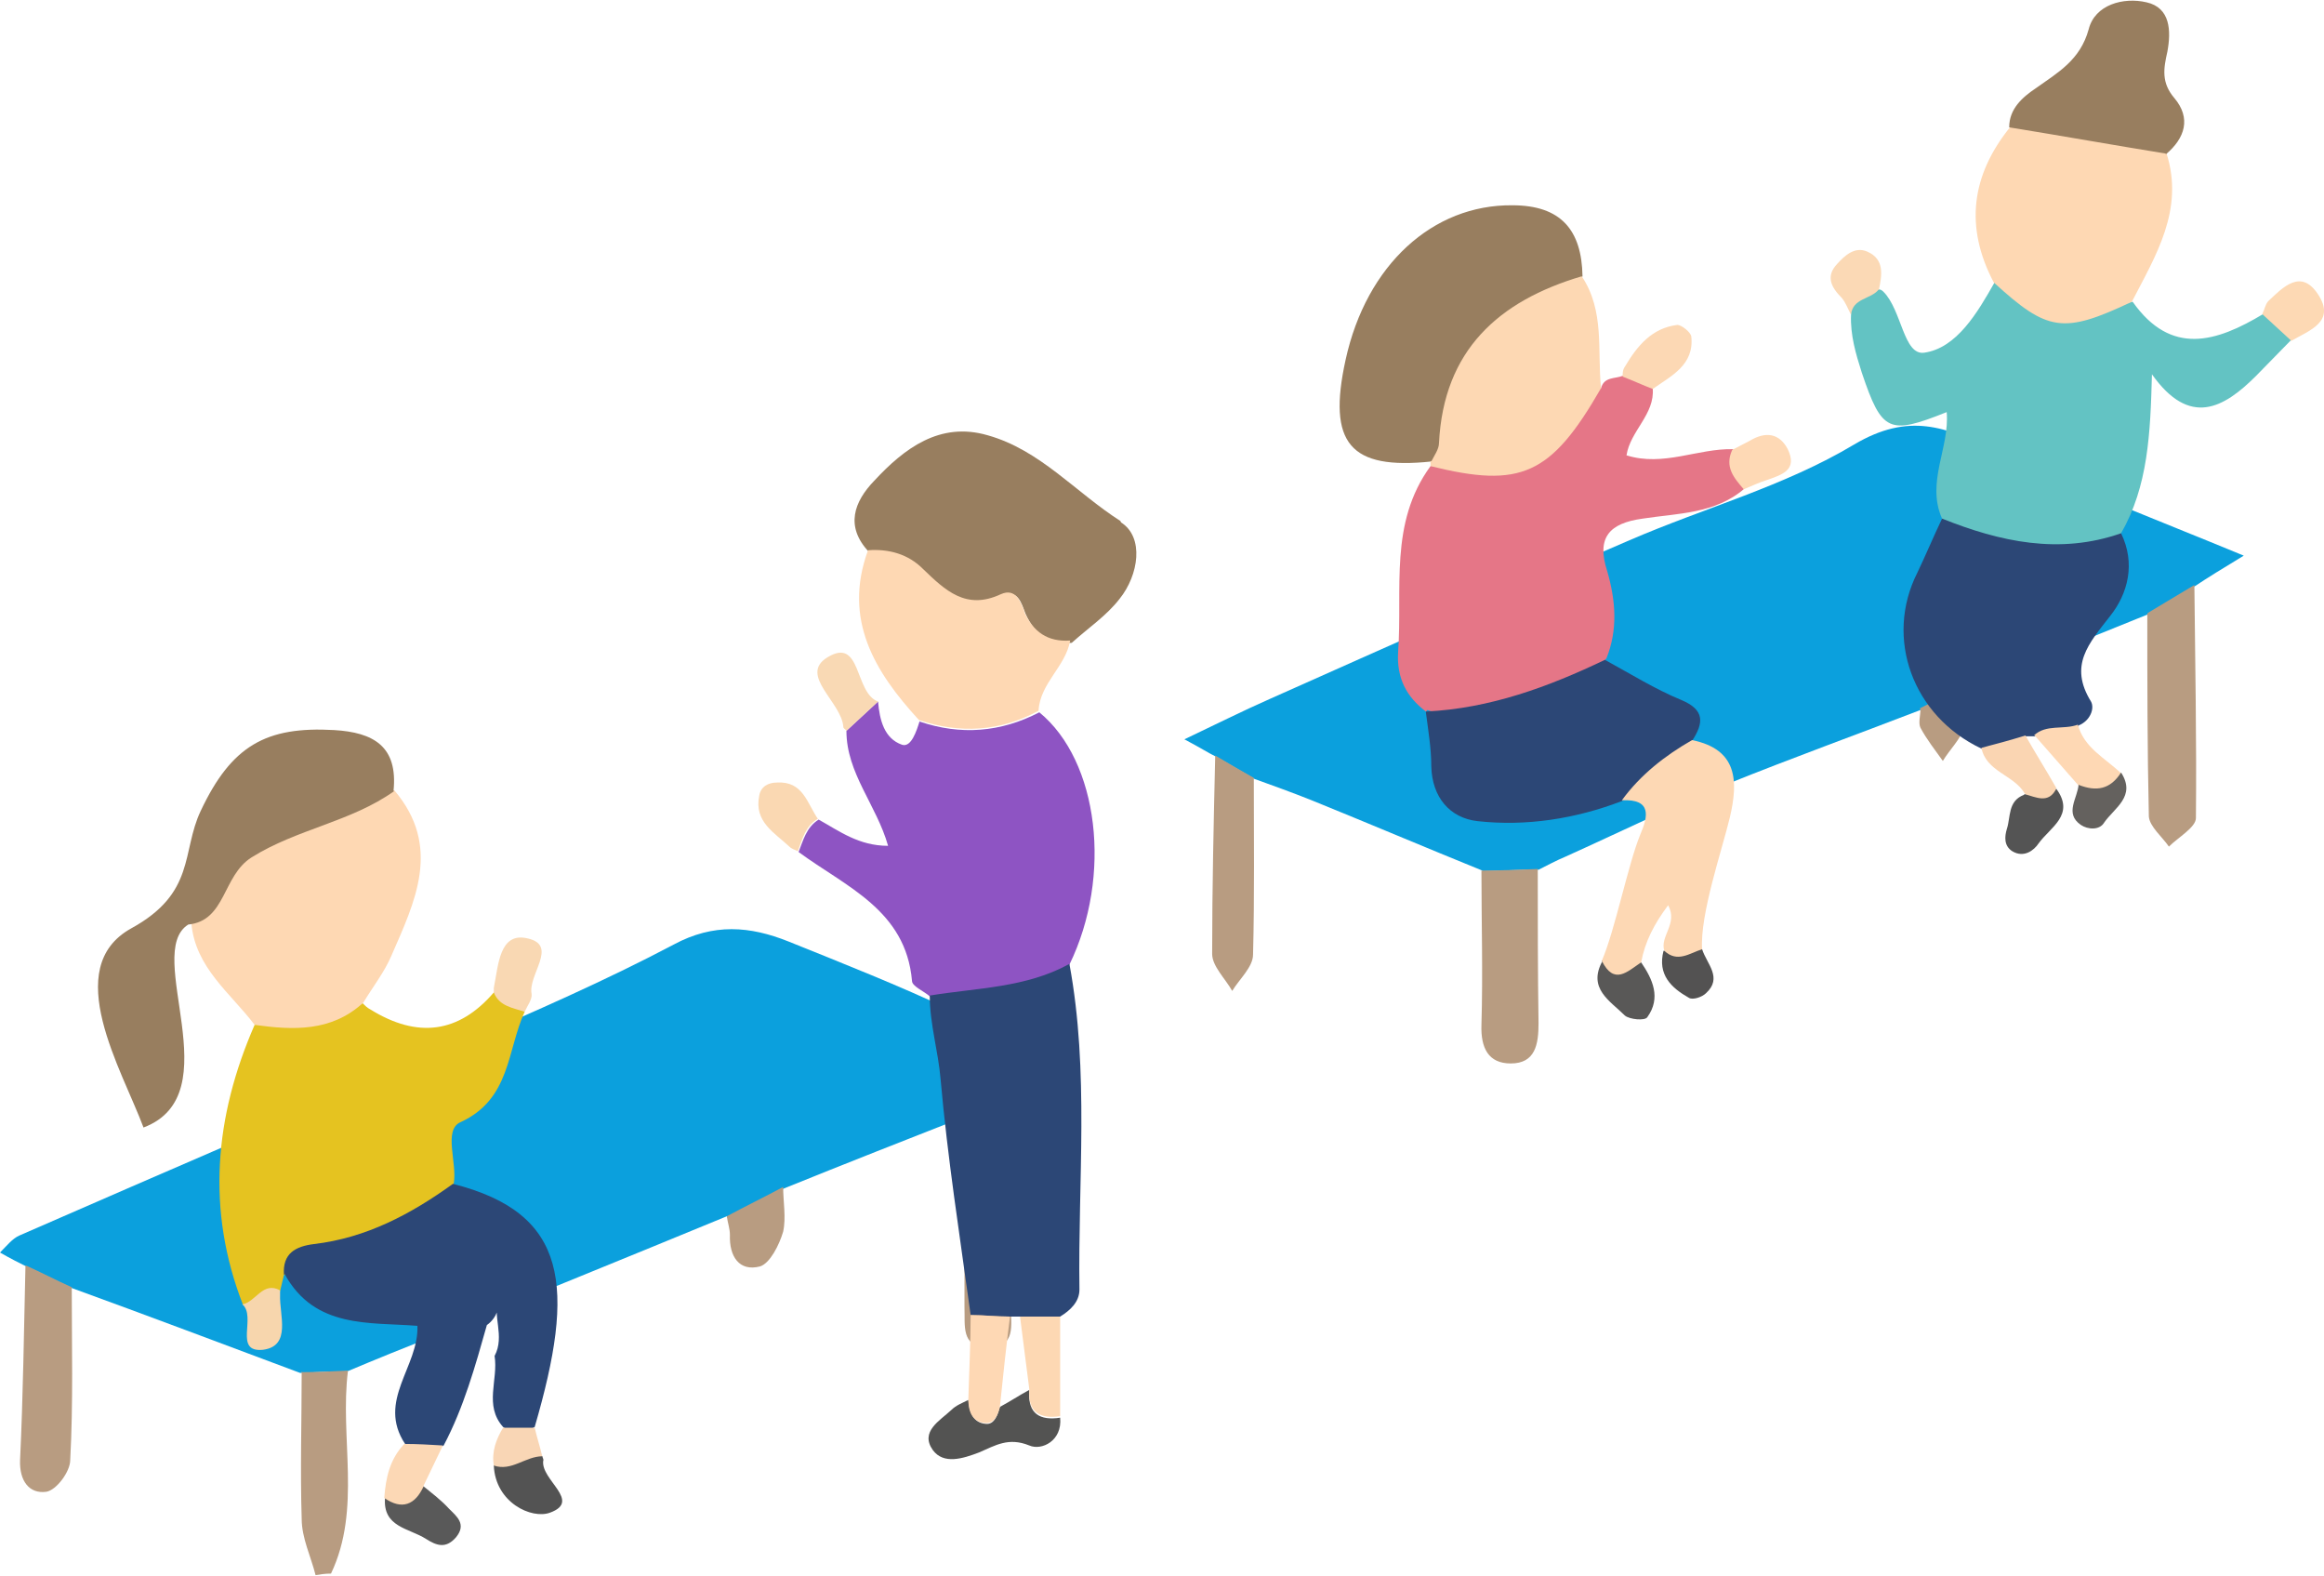
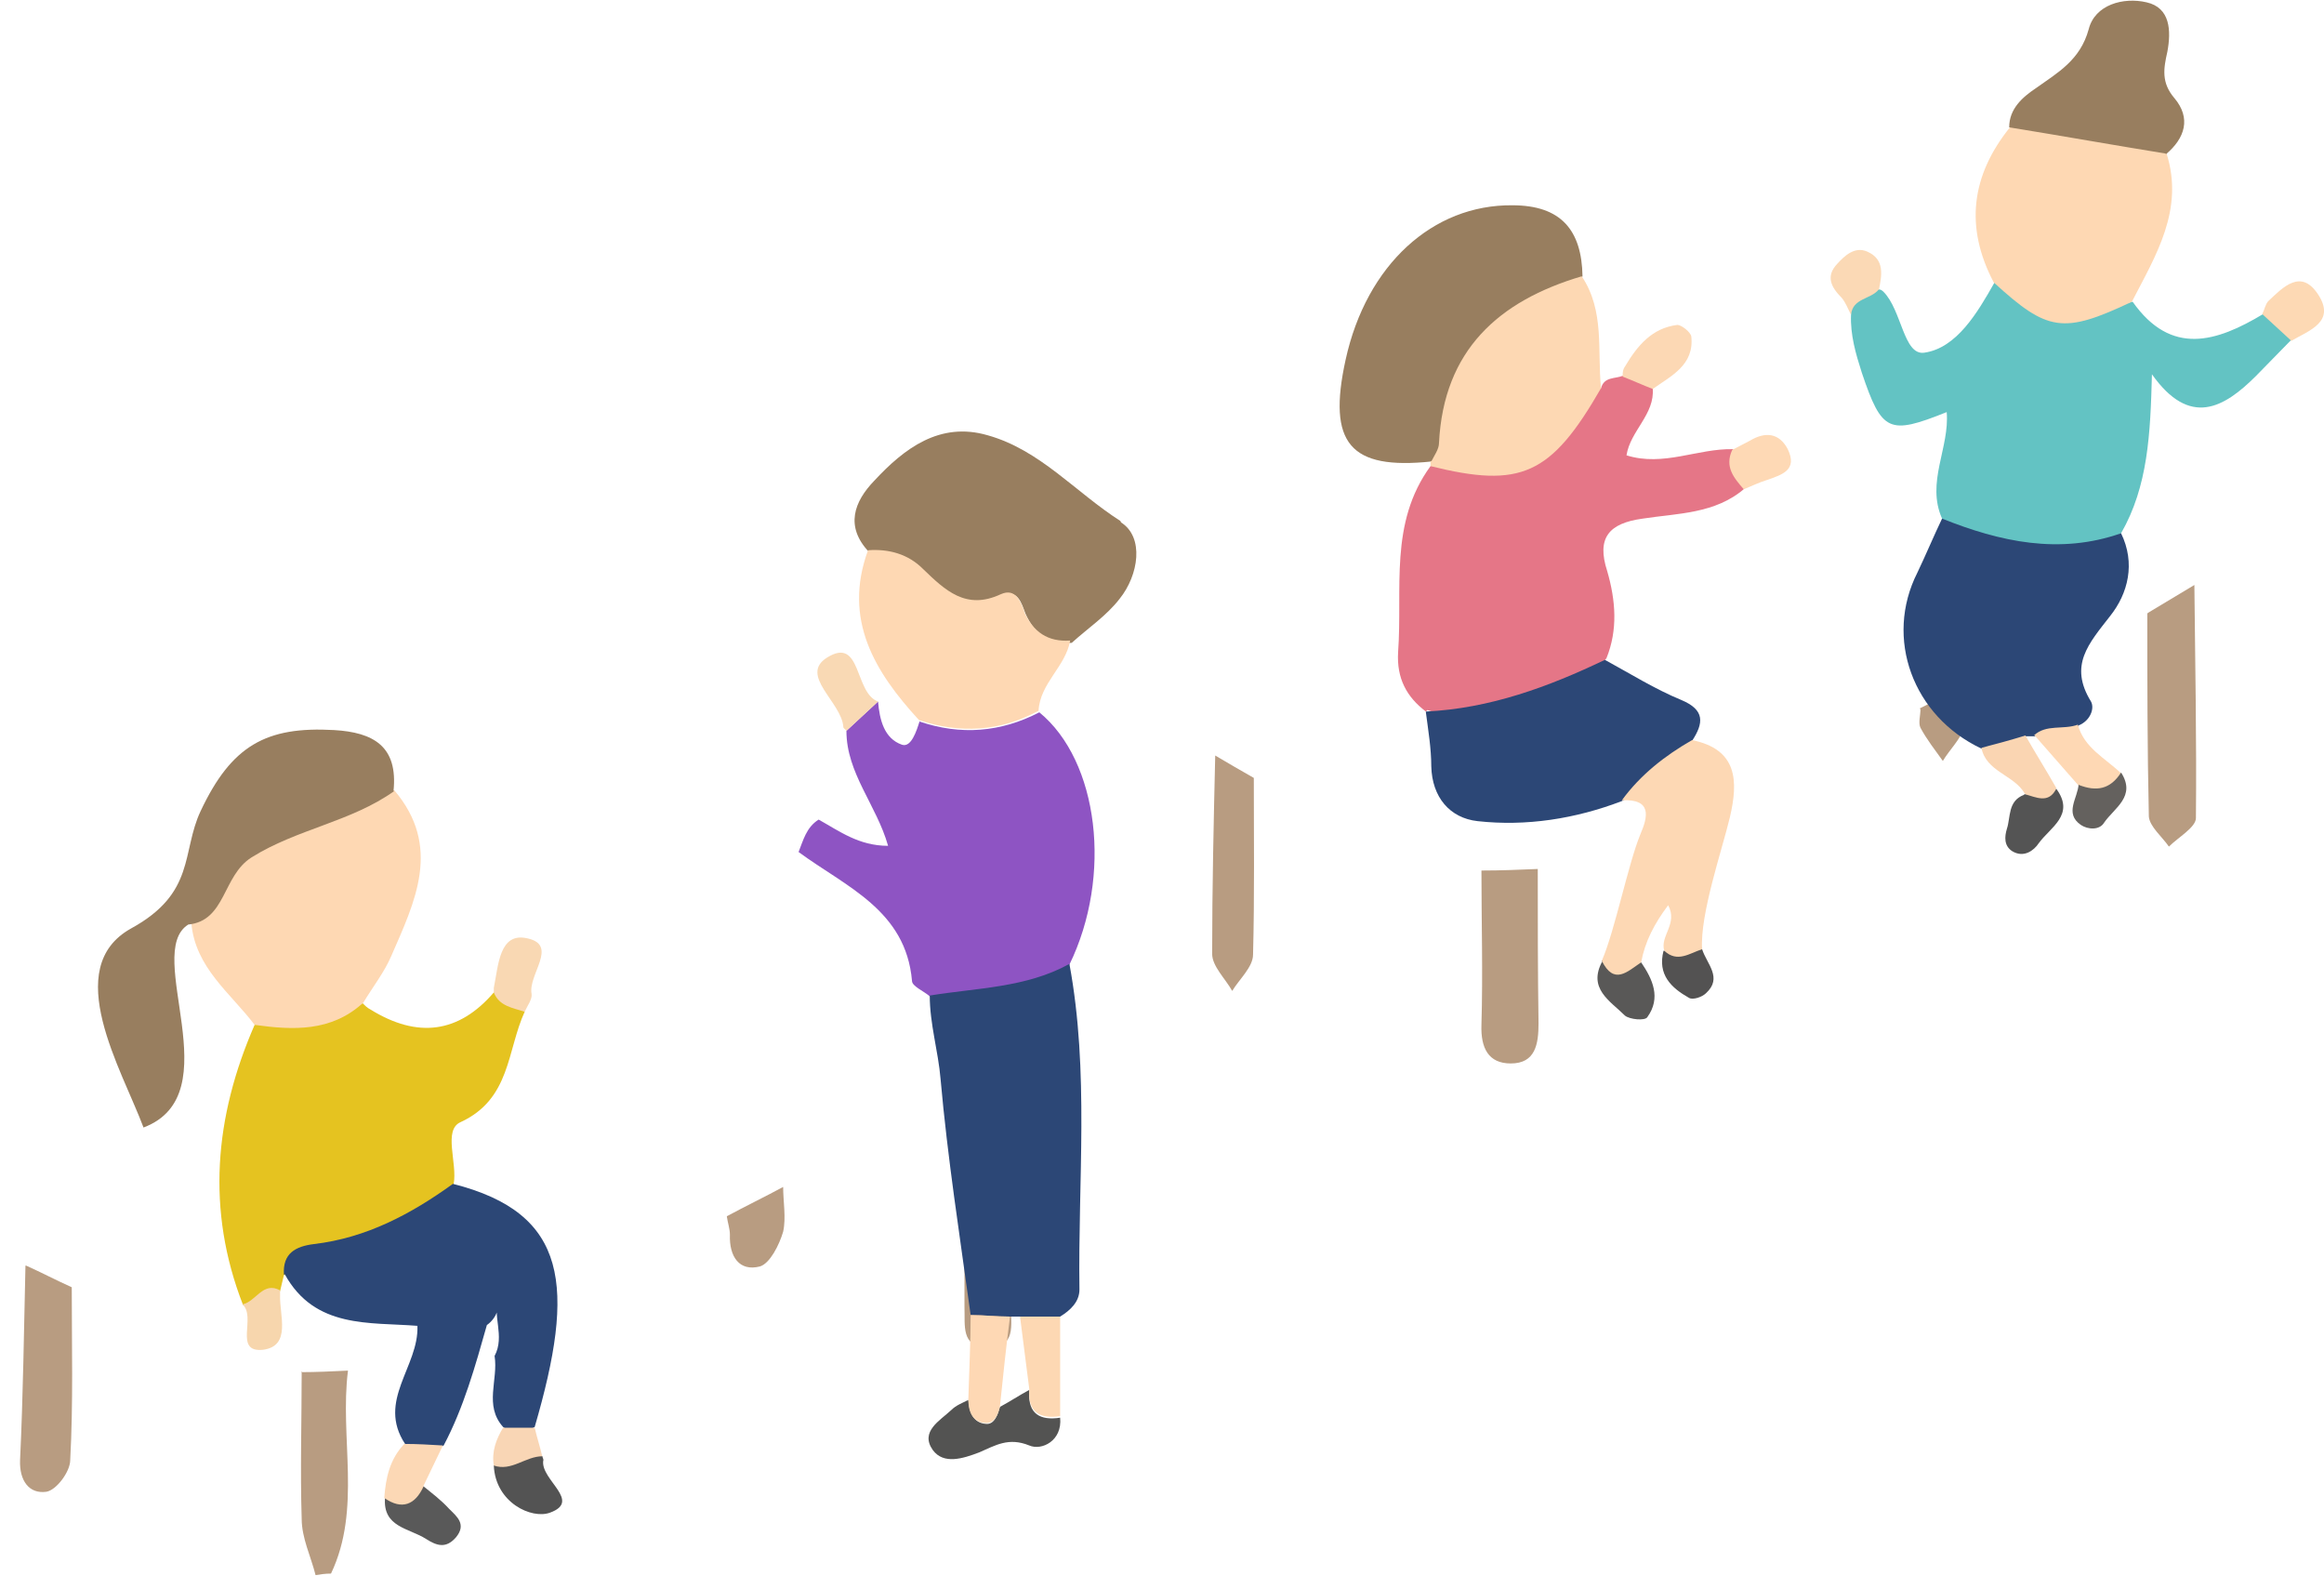
<svg xmlns="http://www.w3.org/2000/svg" id="_レイヤー_1" data-name="レイヤー_1" version="1.1" viewBox="0 0 301.2 204.2">
  <defs>
    <style>
      .st0 {
        fill: #fed8b3;
      }

      .st1 {
        fill: #595959;
      }

      .st2 {
        fill: #fad8b2;
      }

      .st3 {
        fill: #545454;
      }

      .st4 {
        fill: #63c3c3;
      }

      .st5 {
        fill: #f7d6ad;
      }

      .st6 {
        fill: #595857;
      }

      .st7 {
        fill: #535352;
      }

      .st8 {
        fill: #fcd8b4;
      }

      .st9 {
        fill: #fdd8b4;
      }

      .st10 {
        fill: #fad5b2;
      }

      .st11 {
        fill: #fdd9b4;
      }

      .st12 {
        fill: #e57687;
      }

      .st13 {
        fill: #f9d9b4;
      }

      .st14 {
        fill: #f9d6b5;
      }

      .st15 {
        fill: #fcd8b5;
      }

      .st16 {
        fill: #fed8b4;
      }

      .st17 {
        fill: #0ba0dd;
      }

      .st18 {
        fill: #fbd9b5;
      }

      .st19 {
        fill: #8e54c3;
      }

      .st20 {
        fill: #987e5f;
      }

      .st21 {
        fill: #f9d8b3;
      }

      .st22 {
        fill: #2c4776;
      }

      .st23 {
        fill: #64615e;
      }

      .st24 {
        fill: #b89c81;
      }

      .st25 {
        fill: #fdd8b3;
      }

      .st26 {
        fill: #535252;
      }

      .st27 {
        fill: #535353;
      }

      .st28 {
        fill: #e5c320;
      }

      .st29 {
        fill: #fed9b5;
      }
    </style>
  </defs>
  <g>
    <g>
-       <path class="st17" d="M192.1,112.8c-7.4-3-14.7-6.1-22.1-9.1-2.5-1-5-1.9-7.5-2.8-1.7-1-3.4-2-5-2.9-1-.5-1.9-1.1-4-2.2,4.2-2,7.6-3.7,11-5.2,15.5-6.9,31.1-13.9,46.7-20.6,9.7-4.2,20.1-7,29.1-12.4,7.1-4.2,11.9-2.3,18,.7,10.3,4.9,20.9,8.9,32.5,13.7-2.8,1.7-4.6,2.8-6.4,4-2,1.2-4,2.4-6,3.6-7.9,3.2-15.8,6.4-23.7,9.5-1.9,1-3.9,1.9-5.8,2.9-8.3,3.2-16.6,6.2-24.8,9.5-7.2,2.9-14.1,6.3-21.2,9.5-1.2.5-2.3,1.1-3.5,1.7-2.4,0-4.8.1-7.2.2Z" />
      <path class="st24" d="M278.4,79.4c2-1.2,4-2.4,6-3.6.1,10.1.3,20.1.2,30.2,0,1.2-2.3,2.5-3.5,3.7-.9-1.3-2.5-2.6-2.6-3.9-.2-8.8-.2-17.6-.2-26.3Z" />
      <path class="st24" d="M192.1,112.8c2.4,0,4.8-.1,7.2-.2,0,6.7,0,13.4.1,20,0,2.7-.4,5.2-3.6,5.2-2.9,0-3.9-2-3.8-5,.2-6.7,0-13.4,0-20Z" />
      <path class="st24" d="M157.5,97.9c1.7,1,3.4,2,5,2.9,0,7.6.1,15.3-.1,22.9,0,1.6-1.8,3.2-2.7,4.7-.9-1.6-2.6-3.2-2.6-4.8,0-8.6.2-17.2.4-25.8Z" />
      <path class="st24" d="M248.8,91.8c1.9-1,3.9-1.9,5.8-2.9,0,1.8.5,3.6,0,5.3-.5,1.6-1.9,2.9-2.8,4.4-1-1.4-2.1-2.8-2.9-4.3-.3-.6,0-1.6,0-2.4Z" />
    </g>
    <g>
      <path class="st4" d="M296.9,44.1c-1.5,1.5-3,3.1-4.5,4.6-4.2,4.2-8.6,6.7-13.5-.2-.2,7.7-.5,14.5-4,20.6-6.2,4.9-17.5,4-23.2-1.9-2.1-4.7,1-9.2.6-13.8-7.5,3-8.4,2.6-11-5.1-.8-2.5-1.5-4.9-1.4-7.5-.3-2.7,1.2-3.5,3.6-3.3.2,0,.4.1.6.3,2.4,2.4,2.6,8.3,5.3,7.9,4.2-.6,6.9-5.2,9.1-9.1,5.7,2.6,11.6,3.9,17.9,2.5,5,7.1,10.9,5.2,16.9,1.6,2.4,0,3.8.8,3.7,3.4Z" />
      <path class="st22" d="M251.7,67.2c7.5,3,15.2,4.7,23.2,1.9,1.9,3.9.9,7.8-1.4,10.7-2.8,3.6-5.4,6.4-2.5,11.1.5.9-.1,2.5-1.6,3.1-1.4,2.5-3.8,1-5.7,1.4-.4,0-.8,0-1.2,0-1.5,1.9-3.3,2.7-5.7,1.6-8.9-4.2-12.6-14.3-8.3-22.8,1.1-2.3,2.1-4.7,3.2-7Z" />
      <path class="st0" d="M276.3,39.1c-8.9,4.2-10.9,3.9-17.9-2.5-3.8-7.2-2.9-13.9,2.1-20.1,7.2-1.7,14-.4,20.3,3.4,2.3,7.3-1.4,13.2-4.5,19.2Z" />
      <path class="st20" d="M280.7,19.9c-6.8-1.1-13.5-2.3-20.3-3.4,0-2.4,1.7-3.9,3.5-5.1,2.8-2,5.7-3.6,6.8-7.6.8-3.2,4.5-4.2,7.5-3.5,3.1.7,3.2,3.7,2.7,6.4-.5,2.2-.8,4,.9,6,2.2,2.6,1.4,5.2-1.1,7.3Z" />
      <path class="st16" d="M263.6,95.3c1.6-1.5,3.8-.7,5.7-1.4.8,3,3.5,4.3,5.6,6.3-1,3.4-3,3.6-5.5,1.6-1.9-2.2-3.8-4.3-5.7-6.5Z" />
      <path class="st11" d="M296.9,44.1c-1.2-1.1-2.5-2.3-3.7-3.4.3-.6.4-1.3.8-1.7,1.9-1.8,4.2-4.2,6.4-.9,2.4,3.6-1.1,4.7-3.5,6.1Z" />
      <path class="st10" d="M256.8,96.9c1.9-.5,3.8-1,5.7-1.6,1.3,2.3,2.7,4.5,4,6.8-.8,3.6-2.4,2.3-4.1.7-1.4-2.4-5-2.8-5.6-5.9Z" />
      <path class="st3" d="M262.4,102.9c1.5.4,3.1,1.3,4.1-.7,2.5,3.4-.8,5-2.3,7.1-.6.9-1.9,1.9-3.4,1-1.1-.7-1-1.9-.7-2.9.5-1.5.1-3.6,2.2-4.4Z" />
      <path class="st18" d="M243.5,37.5c-1,1.3-3.4,1.1-3.6,3.3-.4-.8-.7-1.6-1.2-2.2-1.4-1.4-2.1-2.8-.6-4.4,1-1.1,2.3-2.3,3.9-1.6,2.3,1,1.9,3.1,1.5,5Z" />
      <path class="st23" d="M269.4,101.7c2.3.9,4.1.6,5.5-1.6,2,3.1-.9,4.6-2.2,6.5-.6,1-2.1.9-3,.3-2.2-1.5-.4-3.5-.3-5.3Z" />
    </g>
    <g>
      <path class="st12" d="M184.8,92.2c-2.5-1.9-3.8-4.3-3.6-7.7.6-8.2-1.2-16.7,4.2-24.1,1.3-1,2.8-.8,4.3-.7,5.7.4,10.6-1,13.9-6.2.9-1.5,2.2-2.6,3.9-3.2.4-1.5,1.8-1.2,2.8-1.6,1.7-.5,3,.2,3.9,1.6.3,3.4-2.9,5.5-3.4,8.7,4.8,1.5,9.2-.9,13.8-.8.9,1.6,2.1,3,1.5,5.1-3.8,3.3-8.7,3.2-13.2,3.9-4.4.6-6,2.5-4.6,6.8,1.1,3.8,1.4,7.6-.1,11.3-4.8,5.6-16.7,9.1-23.2,6.7Z" />
      <path class="st20" d="M185.5,59.8c-10.5,1.1-13.5-2.3-11.1-13.2,2.7-12.3,11.3-20.1,21.6-20,6.3,0,9,3.2,9.1,9.2-1.2,2.2-3,3.9-5.3,4.5-6.5,1.7-9.1,6.4-10.5,12.5-.6,2.6-.7,5.7-3.8,7Z" />
      <path class="st22" d="M184.8,92.2c8.3-.4,15.9-3.2,23.2-6.7,3.3,1.8,6.5,3.8,9.9,5.2,3.1,1.3,2.9,3,1.4,5.3-1.9,3.9-5.5,5.9-9.1,7.8-6,2.3-12.4,3.3-18.7,2.6-3.6-.4-5.9-3.1-6-7.1,0-2.3-.4-4.7-.7-7Z" />
      <path class="st25" d="M185.5,59.8c.4-.8,1-1.6,1-2.4.6-12,7.7-18.4,18.5-21.6,3,4.5,2,9.6,2.5,14.5-6.5,11.3-10.4,13-22.1,10.1,0-.2,0-.4,0-.7Z" />
      <path class="st9" d="M210.2,103.7c2.4-3.3,5.6-5.8,9.1-7.8,5.9,1.2,6,5.3,4.9,10-1,4.2-3.9,12.6-3.6,17.1-1.5,2.9-3.2,2.6-4.9.2-.6-1.9,1.8-3.5.5-5.9-1.8,2.4-3,4.7-3.5,7.4-2.8,3.4-3.6,3.4-5.1-.2,1.7-3.9,3.4-12.5,5-16.4,1-2.3,1.5-4.6-2.4-4.4Z" />
      <path class="st8" d="M214.2,50.4c-1.3-.5-2.6-1.1-3.9-1.6,0-.4,0-.9.3-1.3,1.6-2.7,3.5-5,6.8-5.4.5,0,1.7.9,1.8,1.5.4,3.7-2.6,5.1-5,6.8Z" />
      <path class="st6" d="M207.6,124.5c1.6,3.2,3.3,1.4,5.1.2,1.5,2.2,2.6,4.6.8,7.1-.3.5-2.3.3-2.9-.2-1.9-1.9-4.9-3.5-2.9-7.1Z" />
      <path class="st29" d="M226,63.4c-1.3-1.5-2.5-2.9-1.5-5.1.8-.4,1.5-.8,2.3-1.2,2-1.2,3.8-1,4.9,1.1,1.3,2.7-.7,3.3-2.7,4-1,.3-2,.8-3,1.2Z" />
      <path class="st26" d="M215.7,123.2c1.7,1.6,3.3.3,4.9-.2.6,1.9,2.7,3.7.5,5.7-.5.5-1.7.9-2.2.6-2.3-1.3-4.1-3-3.3-6.1Z" />
    </g>
  </g>
  <g>
    <g>
-       <path class="st17" d="M94.2,157.6c-12.6,5.2-25.2,10.3-37.9,15.5-3.8,1.5-7.5,3-11.3,4.6-2,0-4,.1-6.1.2-9.9-3.7-19.7-7.4-29.6-11-2-.9-3.9-1.9-5.9-2.8-1-.5-2-1-3.4-1.8.9-.9,1.6-1.8,2.5-2.2,19.2-8.4,38.4-16.6,57.5-25,9.2-4,18.4-8,27.3-12.7,5.2-2.8,9.9-2.4,14.9-.4,7.2,2.9,14.3,5.7,21.3,9,4.1,1.9,7.9,4.7,12.4,7.4-1.8,1.2-3.2,2.2-4.6,3.2-2,1-4,2-6,3-7.9,3.1-15.8,6.2-23.7,9.4-2.4,1.3-4.9,2.5-7.3,3.8Z" />
      <path class="st24" d="M3.4,164c2,.9,3.9,1.9,5.9,2.8,0,7.5.2,15-.2,22.4,0,1.5-1.8,3.9-3.1,4.1-2.2.3-3.5-1.4-3.4-4.1.4-8.4.5-16.8.7-25.2Z" />
      <path class="st24" d="M125.2,144.5c2-1,4-2,6-3,0,9.3,0,18.5-.2,27.8,0,2.3.8,5.4-3.1,5.3-3.4-.1-2.8-2.9-2.9-5.2,0-8.3,0-16.6,0-24.9Z" />
      <path class="st24" d="M39,177.8c2,0,4-.1,6.1-.2-1.1,8.7,1.8,17.9-2.2,26.3-.7,0-1.4.1-2,.2-.6-2.4-1.8-4.8-1.8-7.3-.2-6.3,0-12.7,0-19.1Z" />
      <path class="st24" d="M94.2,157.6c2.4-1.3,4.9-2.5,7.3-3.8,0,1.9.4,4,0,5.8-.5,1.7-1.7,4.1-3,4.5-2.7.7-4-1.3-3.9-4.1,0-.8-.3-1.6-.4-2.4Z" />
    </g>
    <g>
      <path class="st28" d="M36.8,165.2l-.5,2.1c-1.4,1.1-2.9,2.2-4.8,1.8-4.8-12.3-3.7-24.4,1.5-36.3,4.5-1.8,9.3-2.1,14-2.8.3.3.6.6,1,.8q9.2,5.7,16-2.2c1.8,0,2.9,1.3,4,2.5-2.3,5-1.8,11.3-8.3,14.3-2.3,1-.4,5.3-.9,8-2.7,5.7-8.6,6.6-13.6,8.6-2.8,1.1-5.8,1.4-8.3,3.2Z" />
      <path class="st22" d="M36.8,165.2c-.2-2.8,1.5-3.7,3.9-4,6.8-.8,12.6-3.9,18-7.8,15,3.8,15.9,13.3,10.6,31.5-1.4.9-2.7,1.1-4.1,0-2.5-2.8-.6-6.1-1.1-9.2,1.4-2.6-.4-5.4.6-7.2,0,.7-.2,2.2-1.6,3.2-1.5,5.3-3,10.7-5.6,15.6-1.7,1.1-3.4,1.6-5-.2-3.7-5.6,1.8-10,1.6-15.3-6.2-.5-13.3.4-17.2-6.7Z" />
      <path class="st0" d="M47,130c-4.1,3.7-9,3.5-14,2.8-3.1-4.1-7.7-7.4-8.2-13.2,4.7-11.9,15.2-15,26.3-17.2,6.2,7.3,2.7,14.4-.4,21.5-.9,2.1-2.4,4-3.6,6Z" />
      <path class="st20" d="M51.1,102.5c-5.6,4-12.6,4.9-18.5,8.6-3.8,2.4-3.3,8.2-8.2,8.7-5.9,3.7,5.6,22-5.8,26.3-2.8-7.5-10.8-20.7-1.6-25.8,8.4-4.6,6.5-9.9,9-15.2,4-8.5,8.5-11,17.3-10.5,5.1.3,8.3,2.1,7.7,7.9Z" />
      <path class="st21" d="M68,131.1c-1.5-.5-3.3-.7-4-2.5,0-.2,0-.4,0-.6.6-2.9.7-7.3,4.4-6.4,4,.9,0,4.7.5,7.2.1.7-.6,1.6-.9,2.3Z" />
      <path class="st1" d="M54.9,192.6c1.1.9,2.3,1.8,3.3,2.9,1,1,2.3,2,.9,3.7-1.3,1.5-2.5,1.1-3.9.2-2.2-1.4-5.6-1.5-5.3-5.3,1.5-1.1,3.3-1.5,5.1-1.5Z" />
      <path class="st27" d="M70.3,188.7c0,.2.2.4.1.6-.3,2.5,5,5.2.9,6.7-2.4.9-7.1-1.3-7.3-6.1,1.9-1.5,3.8-3,6.3-1.2Z" />
      <path class="st15" d="M54.9,192.6c-1.1,2.4-2.8,3.1-5.1,1.5.2-2.6.7-5,2.6-7,1.7,0,3.3.1,5,.2-.8,1.7-1.7,3.5-2.5,5.2Z" />
      <path class="st5" d="M31.5,169c1.7-.4,2.6-3,4.8-1.8,0,.2,0,.4,0,.6-.1,2.6,1.5,6.6-2.2,7.1-3.9.4-.8-4.3-2.7-5.9Z" />
      <path class="st14" d="M70.3,188.7c-2.2,0-4,2-6.3,1.2-.3-1.8.3-3.4,1.2-4.9,1.4,0,2.7,0,4.1,0,.3,1.3.7,2.5,1,3.8Z" />
    </g>
    <g>
      <path class="st19" d="M119.2,93.4c-.4,1.3-1.1,3.5-2.3,3.1-2.3-.8-2.9-3.2-3.1-5.6-1.4,1.3-2.7,2.5-4.1,3.8,0,0,0,0,0,0,0,5.5,3.9,9.6,5.4,14.9-3.8,0-6.3-1.9-9-3.4-1.6,1-2,2.7-2.6,4.2,6.1,4.5,13.9,7.5,14.7,16.7,0,.7,1.5,1.3,2.3,2,6.1-.9,12.5-1,18.1-4.1,0,0,0,0,0,0,5.6-11.5,3.8-26.4-3.9-32.7-5,2.6-10.2,3-15.5,1.2Z" />
      <path class="st22" d="M120.5,129c0,3.7,1.1,7.2,1.4,10.8.9,10.2,2.5,20.4,3.9,30.6,1.7,0,3.4.2,5.1.2,0,0,0,0,0,0,0,0,0,0,0,0,.4,0,.9,0,1.3,0,1.7,0,3.5,0,5.2,0,1.3-.8,2.5-1.9,2.5-3.5-.2-14.1,1.3-28.2-1.3-42.2,0,0,0,0,0,0-5.6,3.1-12,3.1-18.1,4.1Z" />
      <path class="st20" d="M145.2,67.5c-5.8-3.7-10.4-9.2-17.2-11.1-6.2-1.8-10.8,1.7-14.7,5.9-2.6,2.7-3.8,5.9-.7,9.2,2.7-.3,5.1.4,7.1,2.4,2.8,2.8,5.6,5.4,10.1,3.3,2.1-1,2.6,1,3.1,2.3,1.2,2.7,3,4,6,3.8,2.1-1.9,4.5-3.5,6.2-5.7,2.5-3.1,3.2-8,.2-9.9Z" />
      <path class="st0" d="M132.8,79.3c-.5-1.2-1.1-3.2-3.1-2.3-4.5,2.1-7.2-.5-10.1-3.3-1.9-1.9-4.4-2.6-7.1-2.4-3.3,9,.9,15.8,6.6,22h0c5.3,1.8,10.5,1.5,15.5-1.2,0,0,0,0,0,0,.2-3.6,3.5-5.7,4.1-9.1h0c-2.9.2-4.8-1.1-6-3.8Z" />
      <path class="st7" d="M133.4,180.1c-1.3.7-2.5,1.5-3.8,2.2-.3,1-.7,2.3-1.8,2.2-1.7-.1-2.2-1.6-2.3-3.1h0c-.8.4-1.6.7-2.2,1.3-1.5,1.4-4.1,2.8-2.4,5.2,1.4,1.9,3.9,1.1,6,.3,2.1-.9,3.8-2,6.5-.9,1.6.7,4.3-.6,4-3.6-2.6.4-4.2-.5-4-3.4Z" />
      <path class="st16" d="M127.8,184.4c1.1,0,1.6-1.1,1.8-2.2,0,0,0,0,0,0,.4-3.9.8-7.7,1.3-11.6,0,0,0,0,0,0-1.7,0-3.4-.2-5.1-.2,0,0,0,0,0,0,0,3.6-.2,7.3-.3,10.9h0c0,1.6.5,3,2.3,3.1Z" />
      <path class="st25" d="M133.4,180.1s0,0,0,0c-.2,2.9,1.4,3.8,4,3.4,0-4.3,0-8.6,0-12.9h0c-1.7,0-3.5,0-5.2,0,.4,3.1.8,6.3,1.2,9.4Z" />
-       <path class="st2" d="M106,106.1c-1.4-2-1.9-4.9-5.3-4.7-1.1,0-2.1.5-2.3,1.7-.7,3.4,2,4.8,3.9,6.6.3.3.7.4,1.1.6,0,0,0,0,0,0,.6-1.6,1-3.3,2.6-4.2Z" />
      <path class="st13" d="M113.8,90.9c-3.1-1.1-2.1-8.5-6.6-5.7-3.7,2.3,1.9,5.8,2.1,9,0,.2.3.3.4.5,0,0,0,0,0,0,1.4-1.3,2.7-2.5,4.1-3.8Z" />
    </g>
  </g>
</svg>